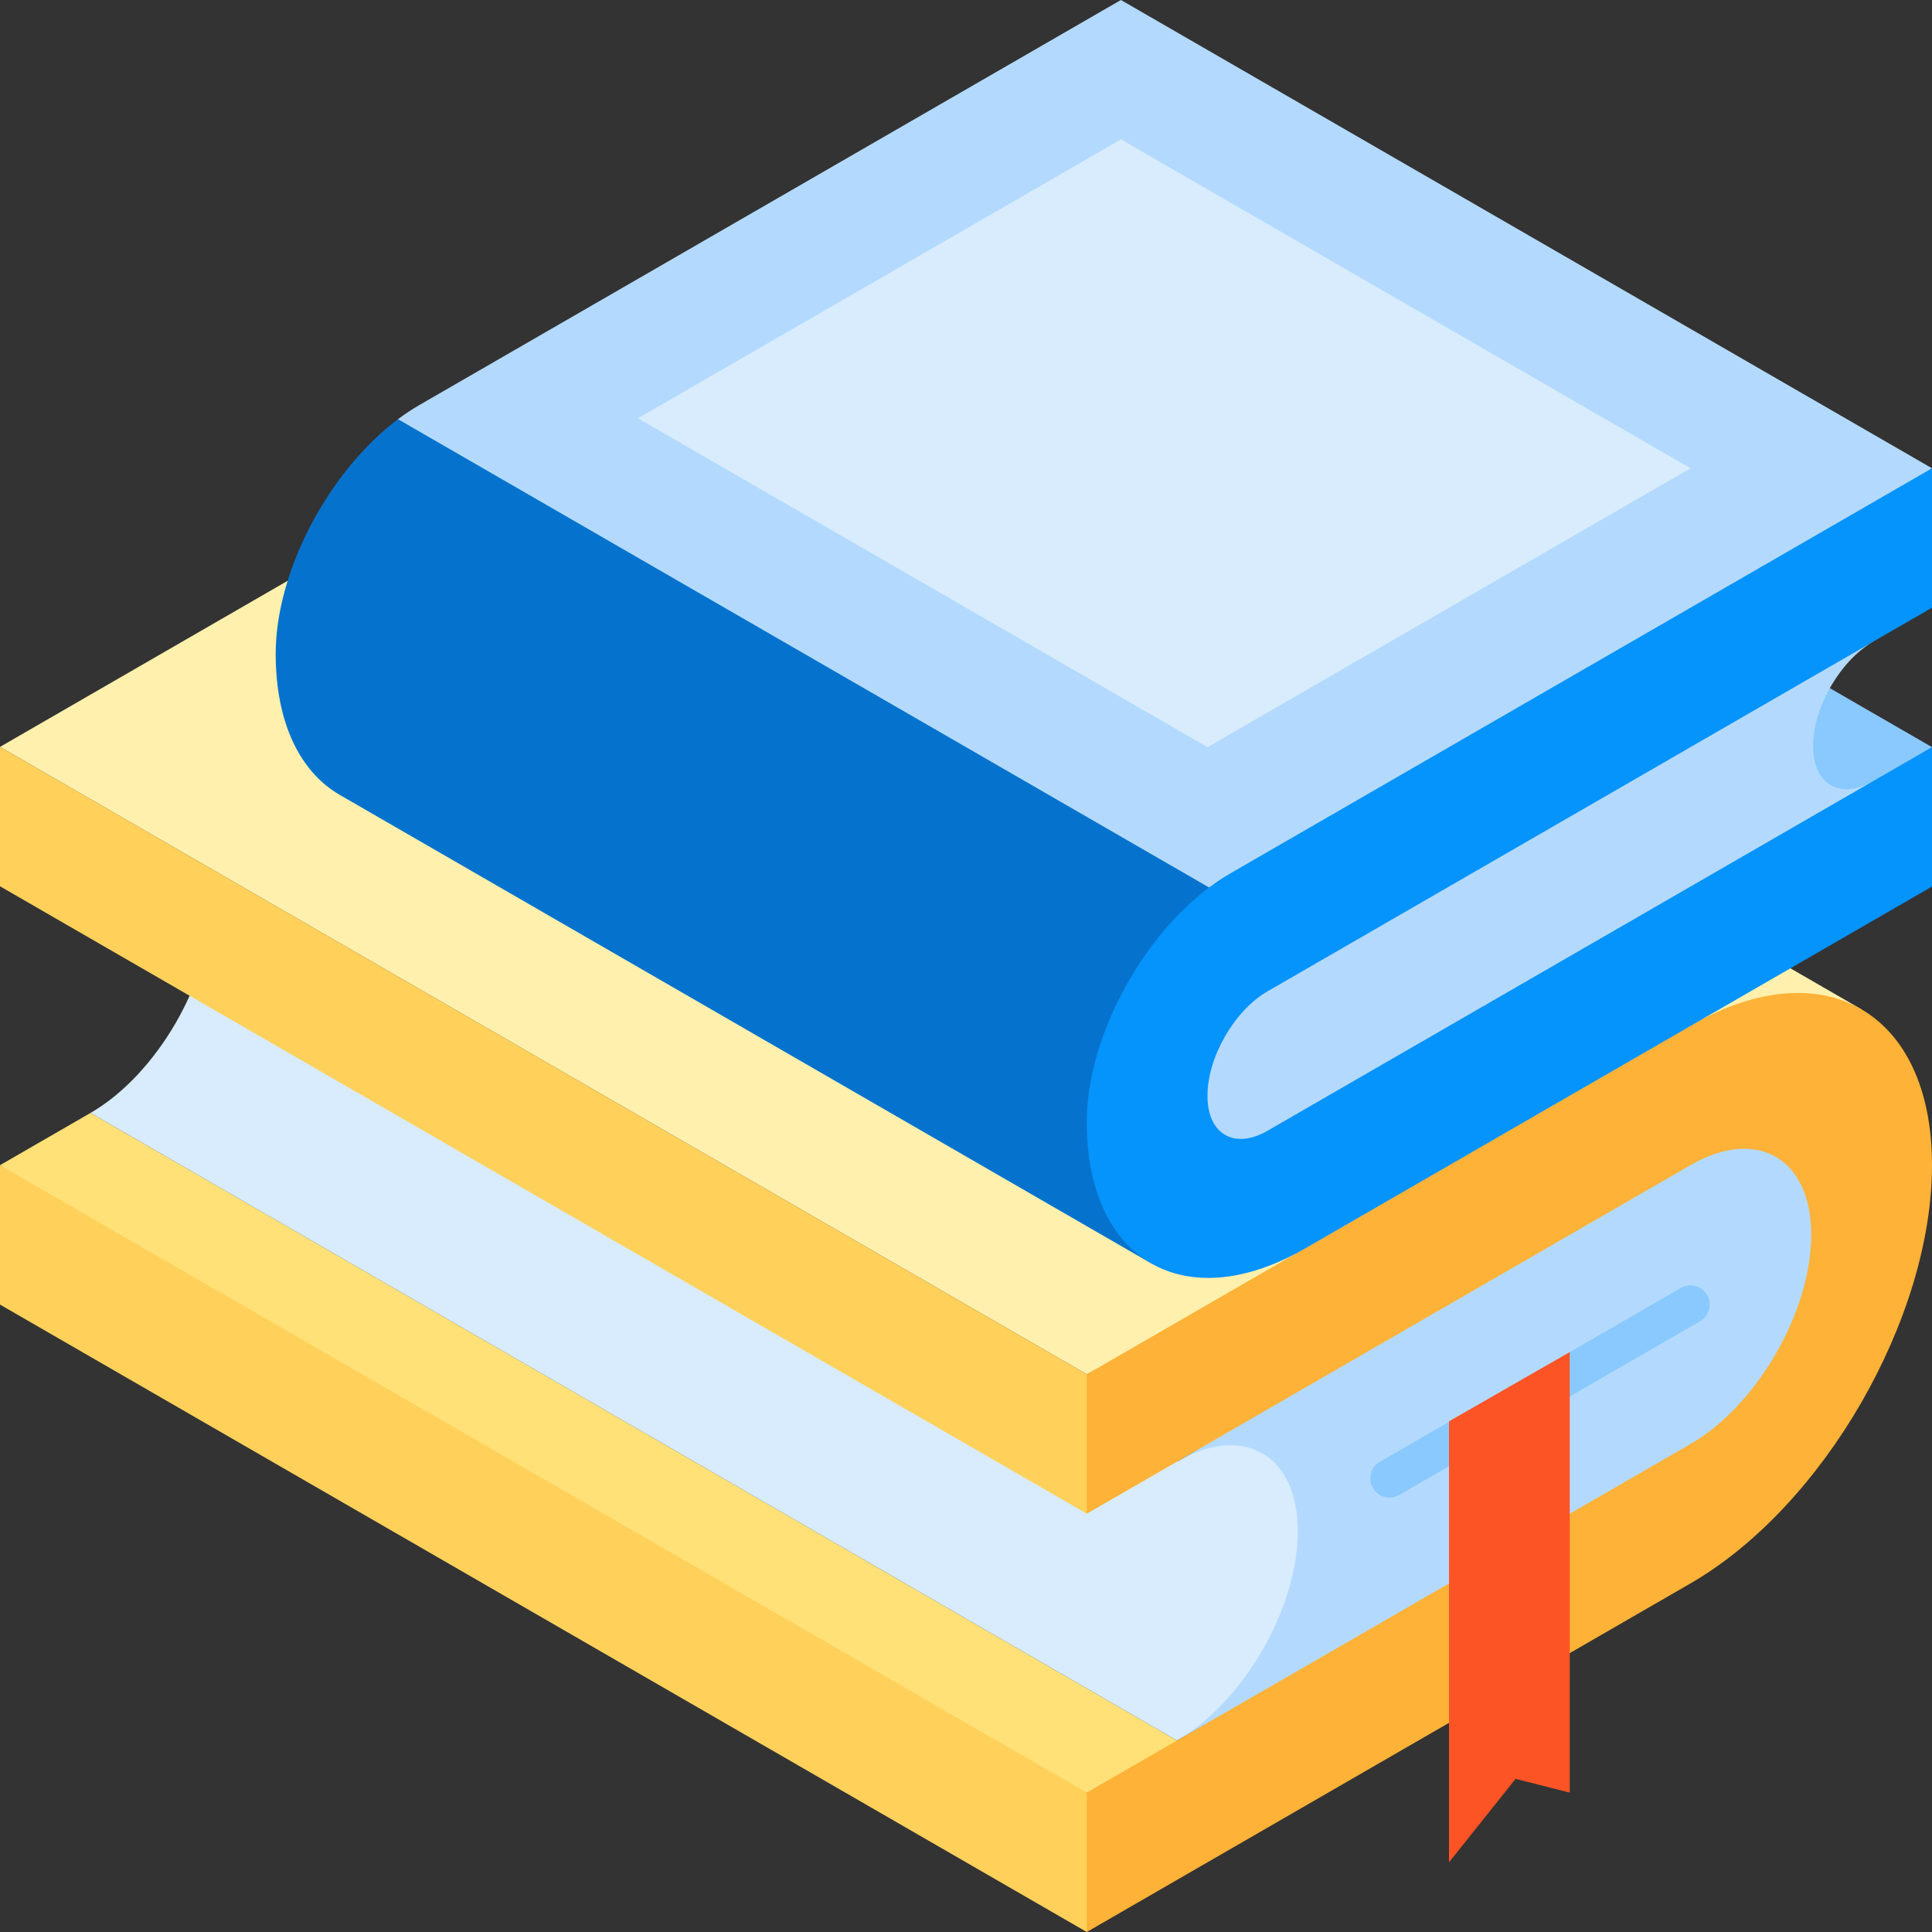
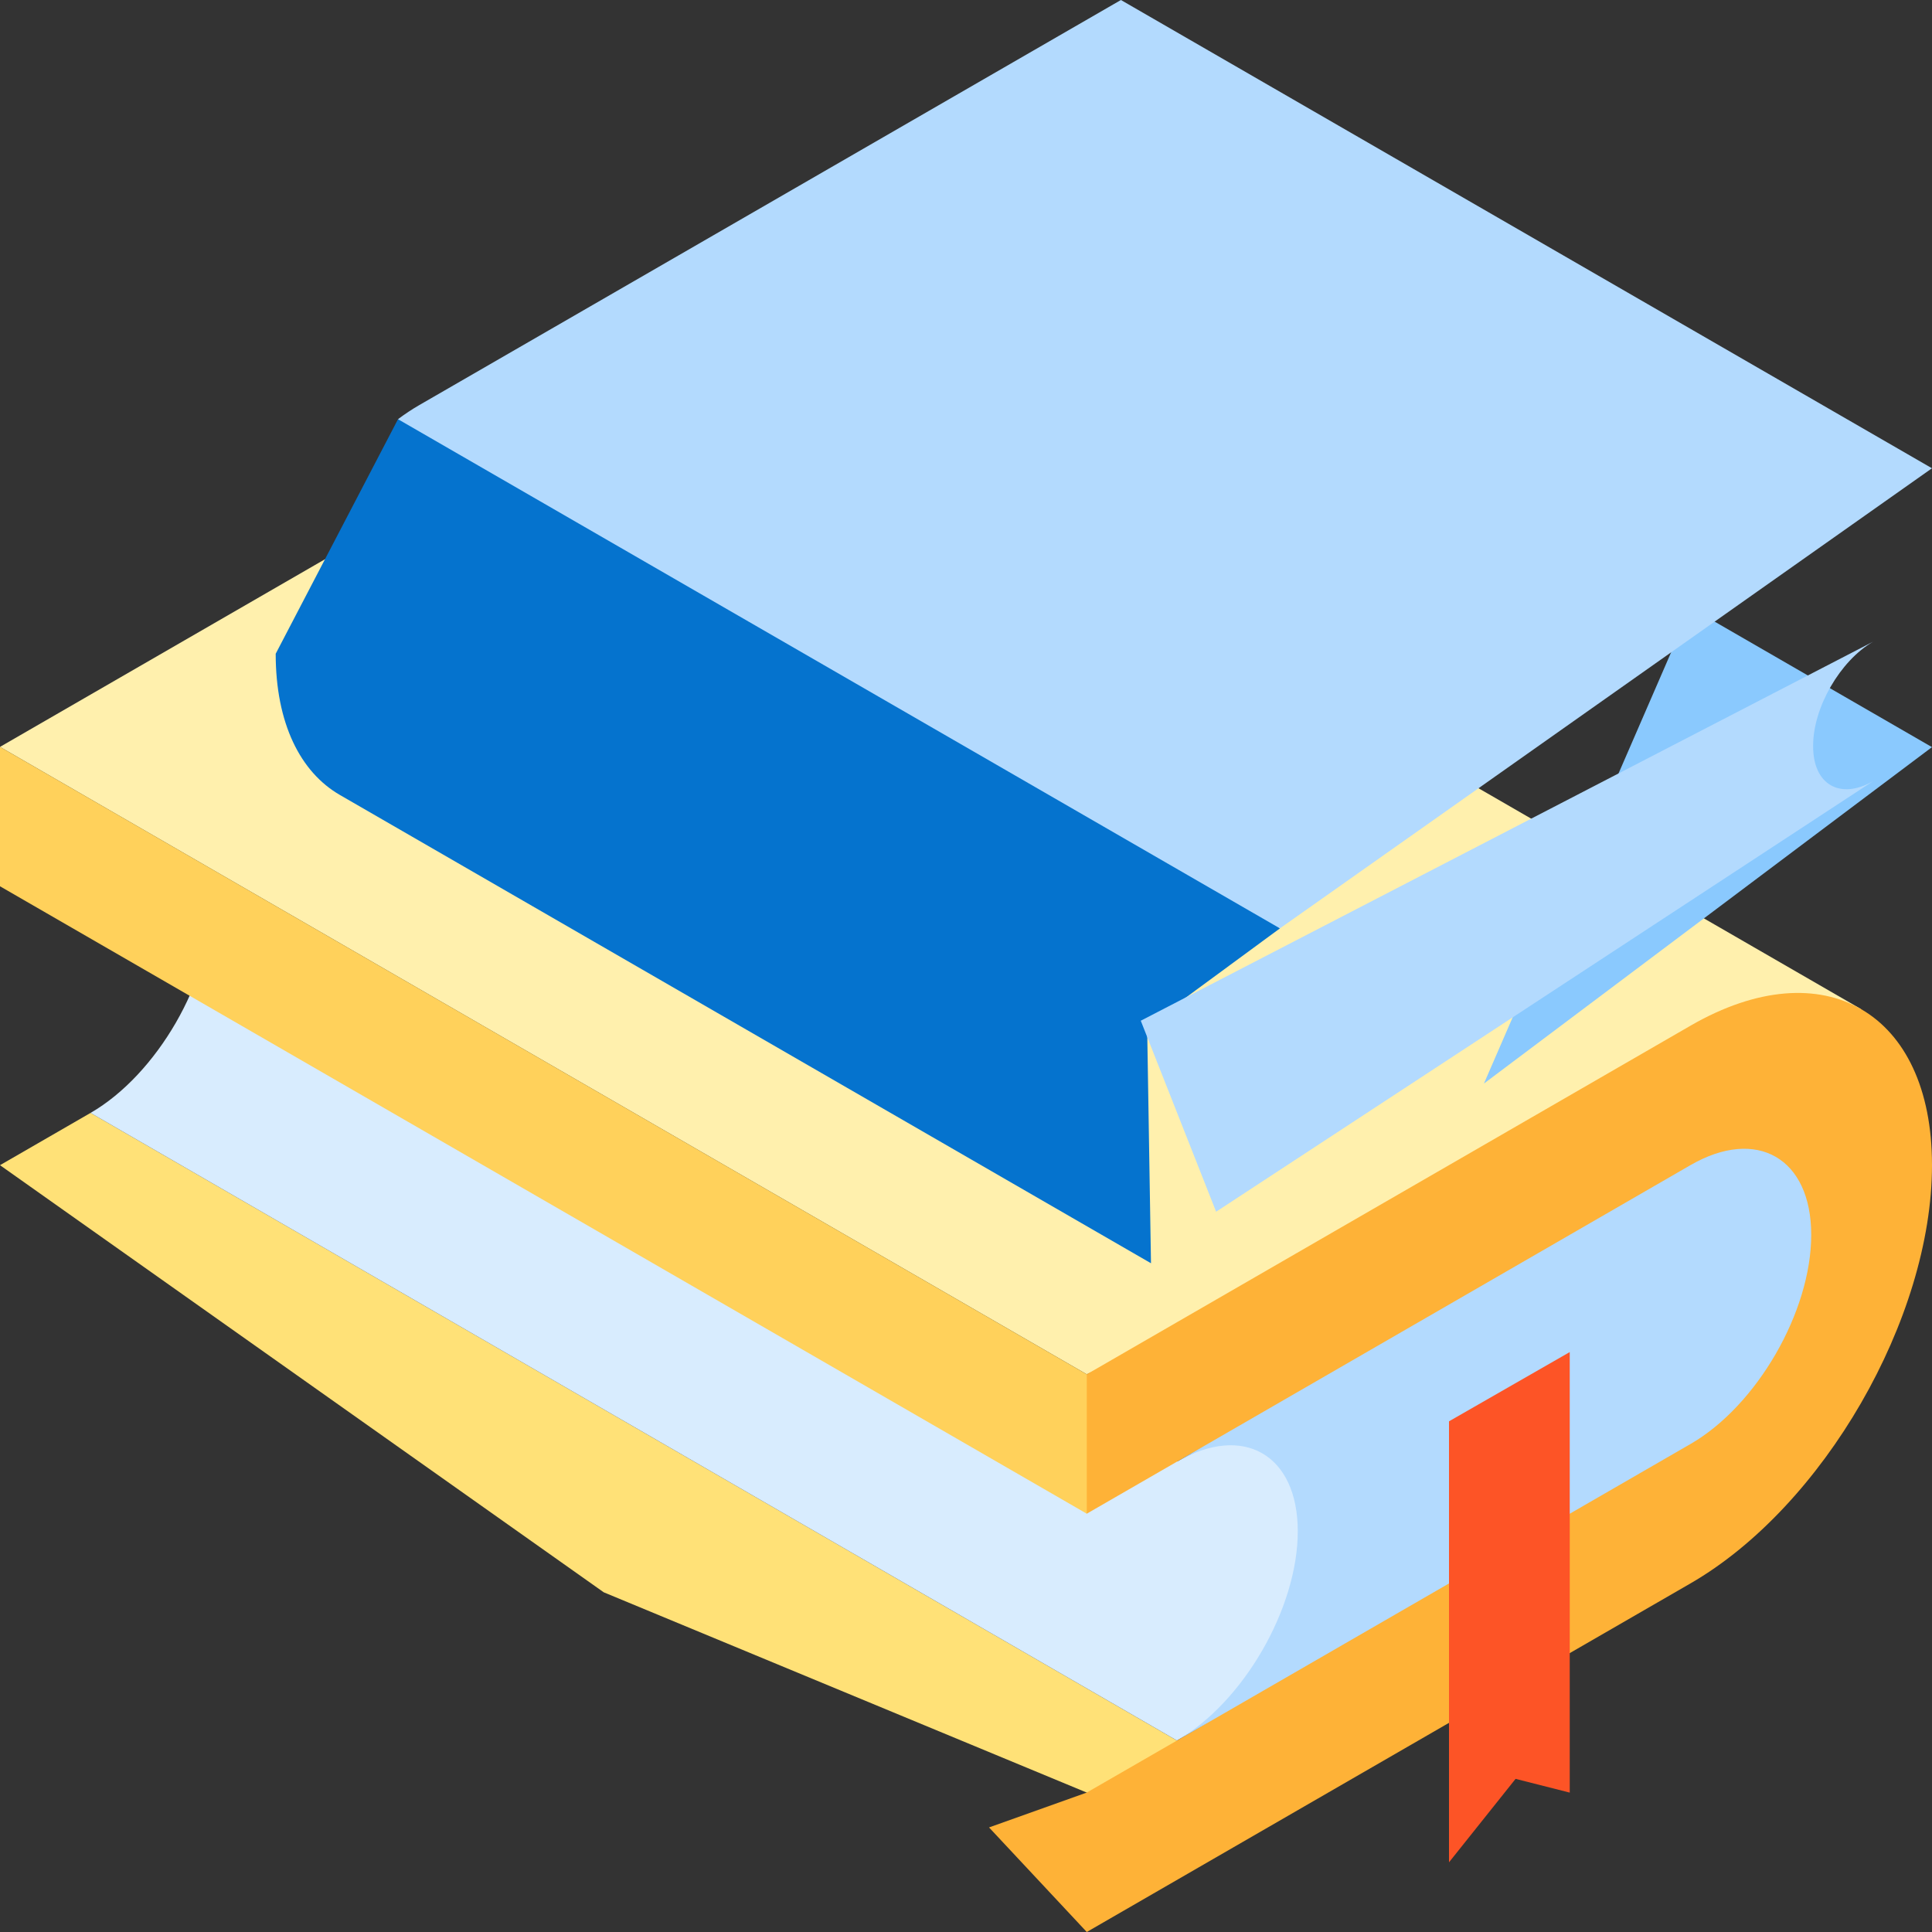
<svg xmlns="http://www.w3.org/2000/svg" width="80" height="80" viewBox="0 0 80 80" fill="none">
  <rect x="0" y="0" width="80" height="80" fill="#333333" stroke="none" />
  <path d="M0 48.248L3.75 46.083L48.736 72.072L47.5 75.67L45.001 74.227L25 65.934L0 48.248Z" fill="#FFE177" />
  <path d="M8.749 37.423C8.749 37.422 8.749 37.422 8.749 37.422L48.75 60.516C49.353 60.168 49.994 59.89 50.661 59.688L54.164 58.629L53.75 68.379L51.142 70.44C50.385 71.038 49.571 71.589 48.735 72.071L3.75 46.083C6.5 44.495 8.749 40.599 8.749 37.423Z" fill="#D8ECFE" />
  <path d="M0 30.927L5.072 33.856L14.371 39.224L19.998 42.473L45.001 56.907L77.063 41.785L32.091 15.821L32.062 15.806C30.255 14.762 27.762 14.903 25.021 16.48C25.013 16.484 25.007 16.488 24.999 16.492C24.992 16.495 24.986 16.5 24.98 16.503L0 30.927Z" fill="#FFF0AD" />
  <path d="M70 50.746L52.63 58.603C50.878 59.396 50.405 59.561 48.739 60.522L45.001 62.679L40.954 57.617L45.001 56.907L69.981 42.483C69.987 42.48 69.994 42.475 70 42.472C70.008 42.467 70.014 42.464 70.022 42.459C75.512 39.302 80 41.901 80 48.244C80 54.596 75.5 62.389 70 65.565L45.001 80L40.954 75.67L45.001 74.226L48.739 72.07C50.405 71.108 50.806 70.813 52.415 69.759L70 58.246V50.746H70Z" fill="#FEB237" />
-   <path d="M16.481 17.358L35 22.277L53 38.442L47.5 42.484L47.66 52.309L14.078 32.92C12.435 31.973 11.416 29.947 11.416 27.07C11.416 23.64 13.625 19.501 16.481 17.358Z" fill="#0573CE" />
+   <path d="M16.481 17.358L35 22.277L53 38.442L47.5 42.484L47.66 52.309L14.078 32.92C12.435 31.973 11.416 29.947 11.416 27.07Z" fill="#0573CE" />
  <path d="M48.739 60.523C51.489 58.935 53.738 60.234 53.738 63.41C53.738 66.586 51.489 70.483 48.739 72.07L48.738 72.07L70 59.793C72.751 58.206 74.999 54.309 74.999 51.133C74.999 47.957 72.751 46.658 70 48.245L48.753 60.515L48.739 60.523Z" fill="#B3DAFE" />
  <path d="M79.999 30.937L70 25.163L61.446 44.868L79.999 30.937Z" fill="#8AC9FE" />
  <path d="M77.563 32.344C76.196 33.133 75.078 32.487 75.078 30.91V30.873C75.078 29.296 76.196 27.359 77.563 26.57L47.237 42.266L50.357 50.175L77.563 32.344Z" fill="#B3DAFE" />
  <path d="M17.358 16.776L46.415 0L79.999 19.39L52.999 38.442L16.48 17.358C16.767 17.143 17.06 16.948 17.358 16.776Z" fill="#B3DAFE" />
-   <path d="M46.416 5.773L70 19.39L50 30.937L26.416 17.32L46.416 5.773Z" fill="#D8ECFE" />
-   <path d="M80 30.937L52.484 46.823C51.118 47.612 50 46.966 50 45.389V45.352C50 43.775 51.118 41.838 52.484 41.05L80 25.163V19.39L50.943 36.166C47.675 38.053 45 42.685 45 46.459C45 52.211 49.075 54.564 54.057 51.688L80 36.71V30.937Z" fill="#0593FC" />
-   <path d="M57.537 62.012C57.261 62.012 56.994 61.869 56.846 61.614C56.626 61.233 56.757 60.745 57.138 60.525L60.008 58.868L62.911 58.358L64.999 55.987L69.601 53.33C69.982 53.11 70.47 53.24 70.69 53.621C70.91 54.002 70.779 54.49 70.398 54.71L57.934 61.906C57.809 61.978 57.672 62.012 57.537 62.012Z" fill="#8AC9FE" />
  <path d="M60 58.854V77.115L62.757 73.659L65 74.228L64.999 55.987L60 58.854Z" fill="#FD5426" />
  <path d="M0 30.927V36.699L45.001 62.679V56.907L0 30.927Z" fill="#FFD15B" />
-   <path d="M0 48.248V54.02L45.001 80V74.227L0 48.248Z" fill="#FFD15B" />
</svg>